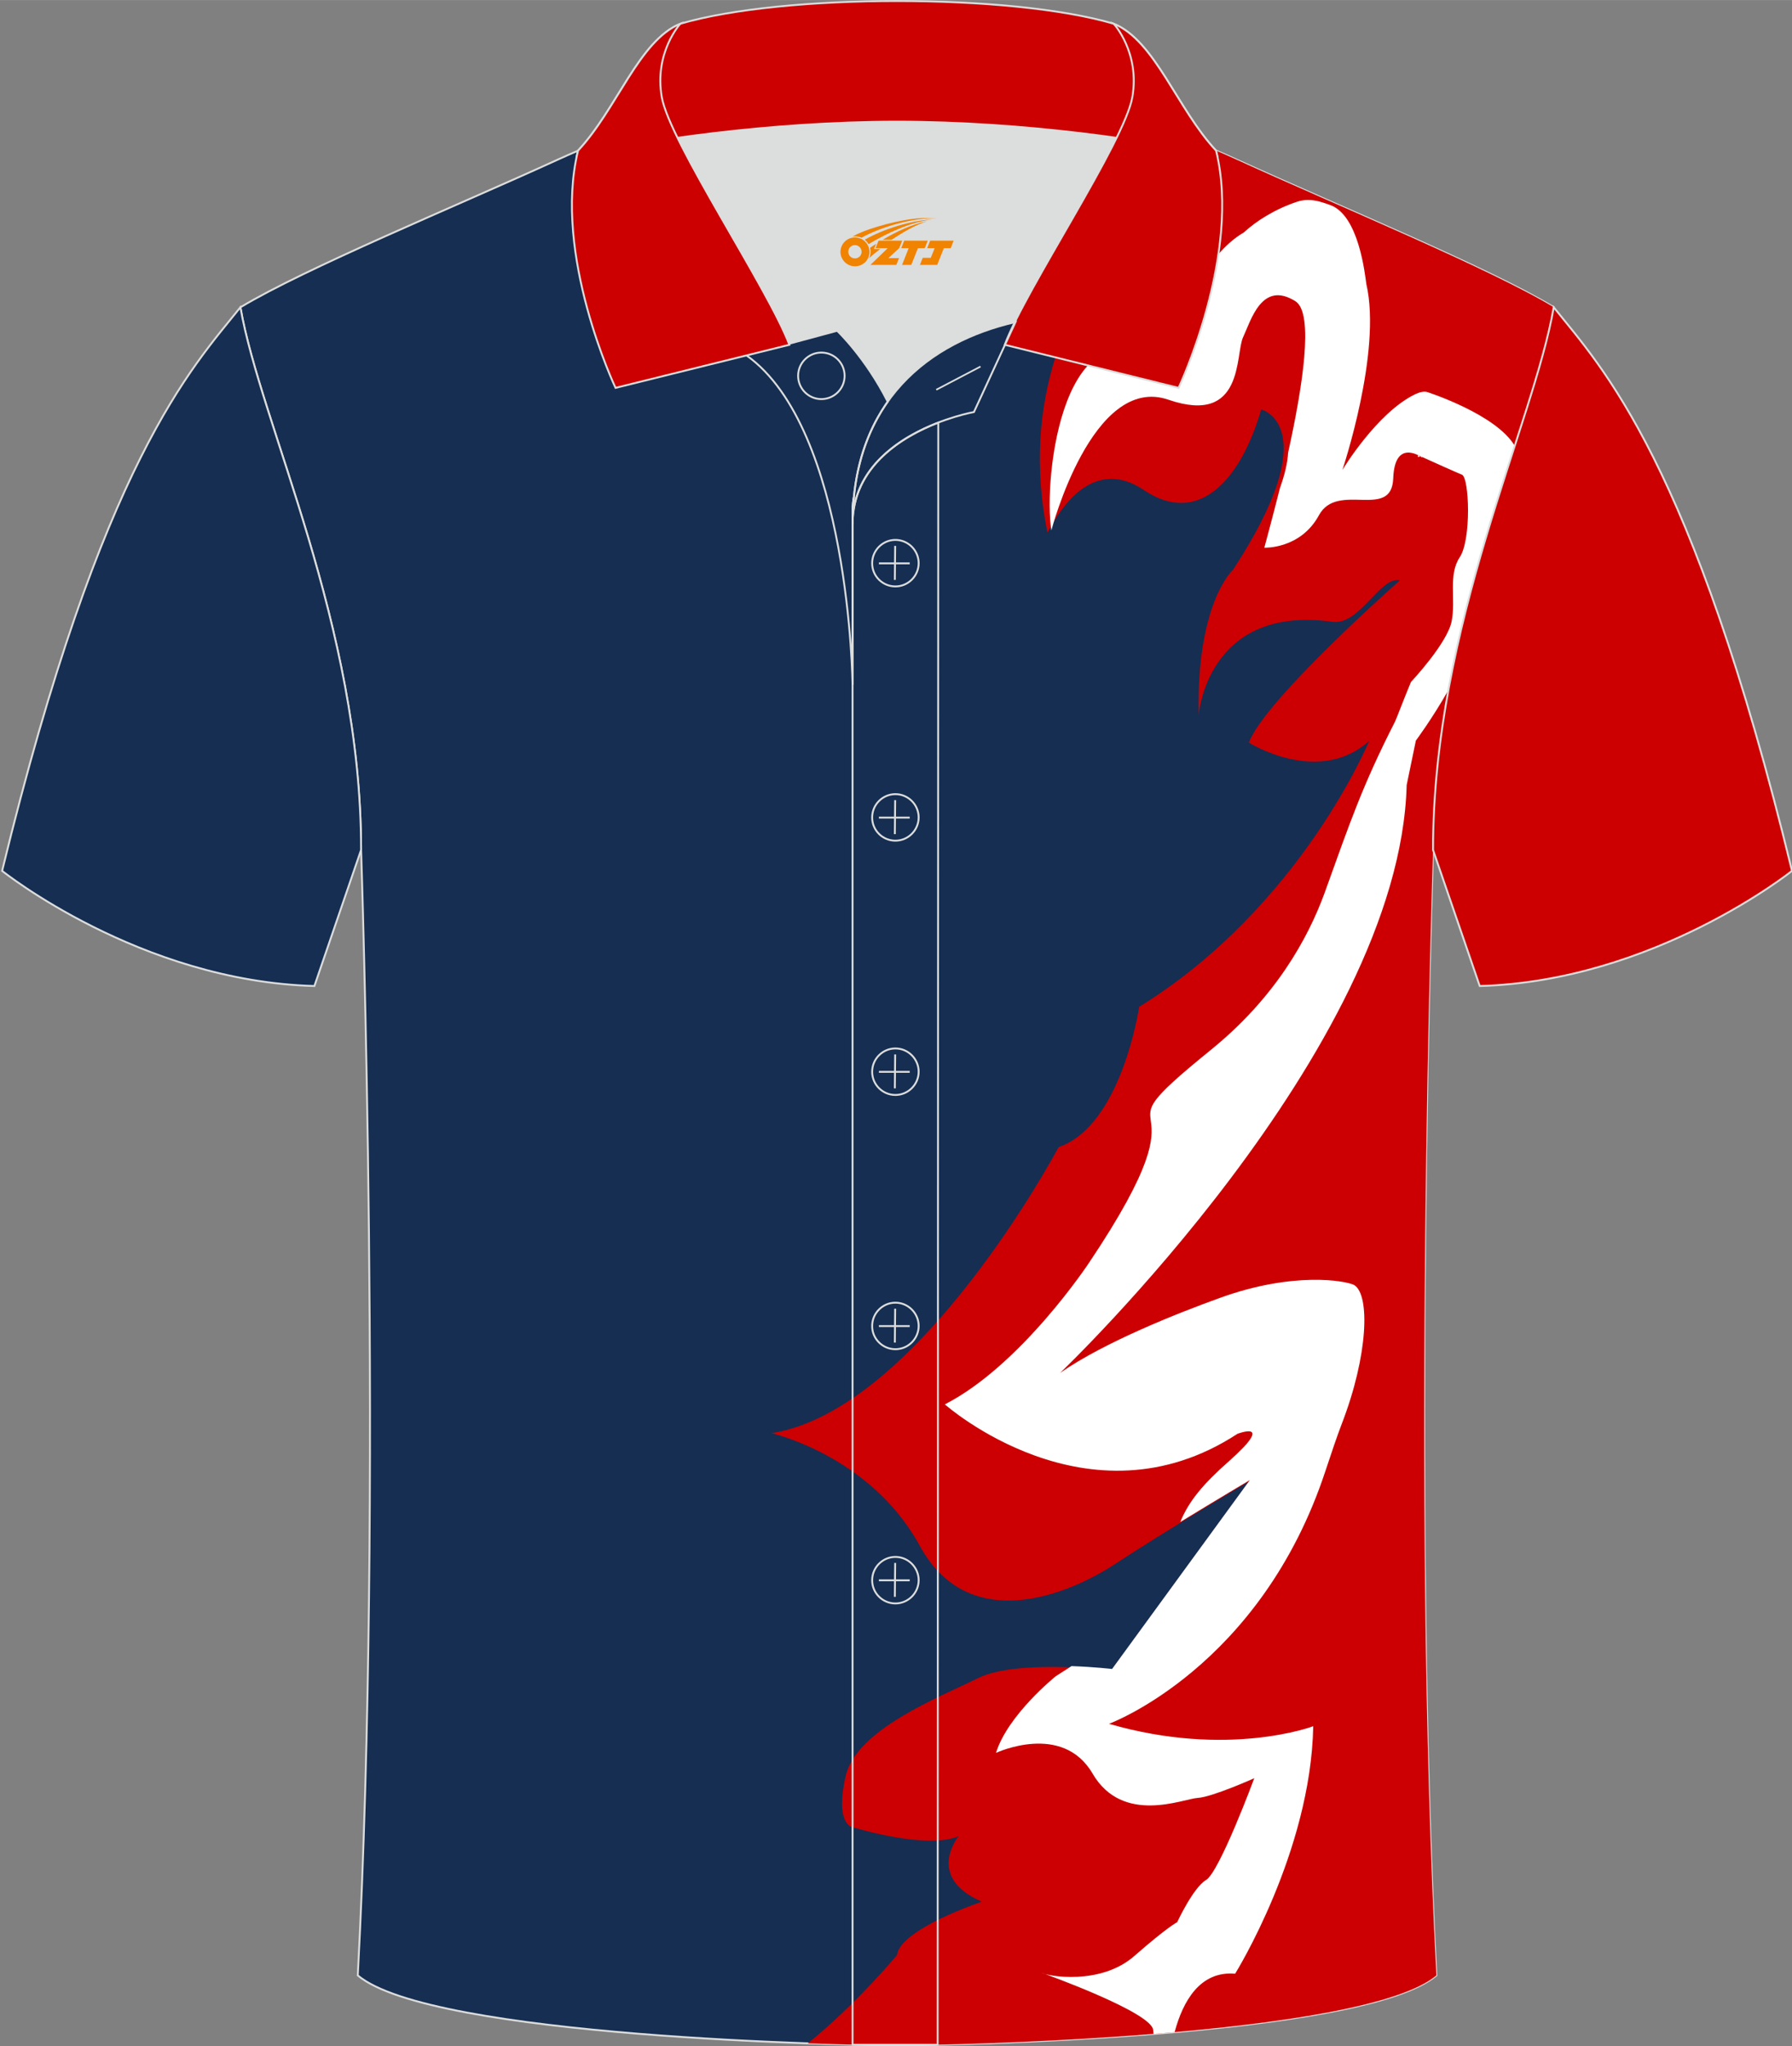
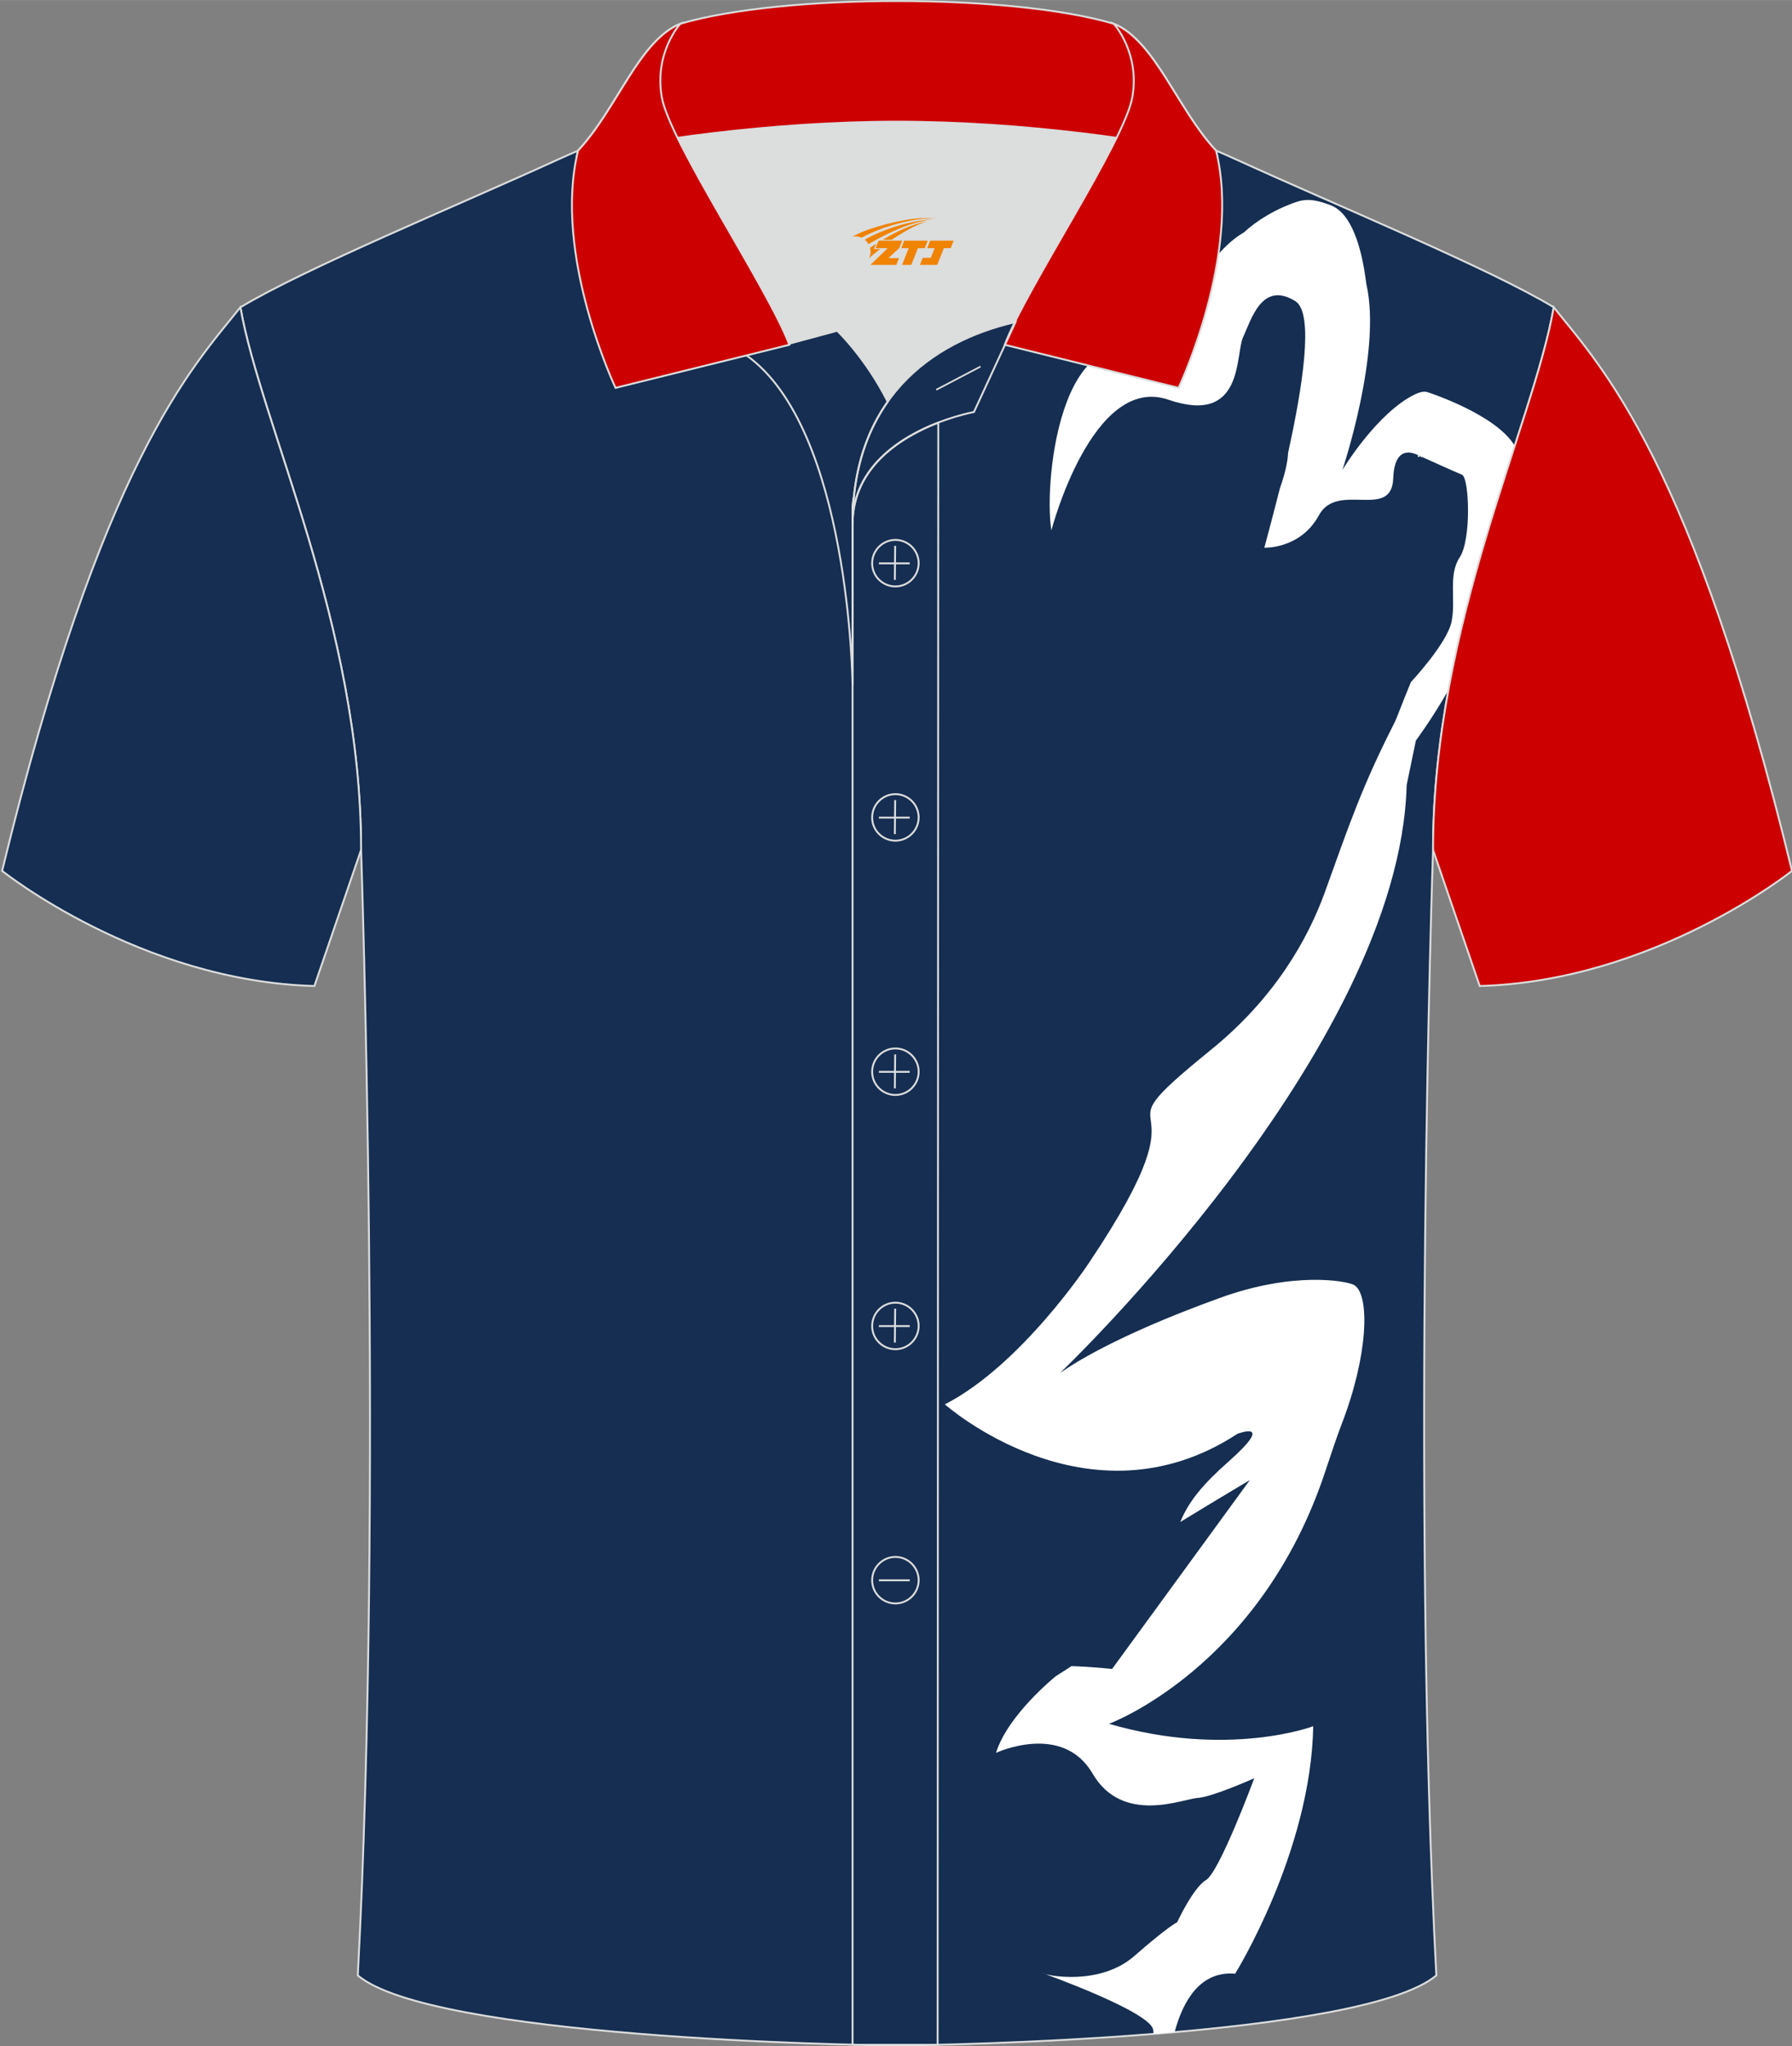
<svg xmlns="http://www.w3.org/2000/svg" version="1.1" id="图层_1" x="0px" y="0px" width="379.8px" height="433.5px" viewBox="0 0 379.95 433.65" enable-background="new 0 0 379.95 433.65" xml:space="preserve">
  <rect x="0" y="0" width="379.95" height="433.65" fill="#808080" stroke="none" />
  <g>
    <path fill-rule="evenodd" clip-rule="evenodd" fill="#152E51" stroke="#DCDDDD" stroke-width="0.4" stroke-miterlimit="22.926" d="   M303.84,180.12c0,0-4.68,137.15,0.7,238.51c-15.6,13.15-104.62,14.85-114.34,14.82c-9.72,0.03-98.74-1.67-114.34-14.82   c5.38-101.36,0.7-238.51,0.7-238.51c0-47.79-21.31-90.25-25.59-115c13.68-8.25,45.44-21.32,67.38-31.34   c5.84-2.66,10.73-4.57,15.09-5.94L247,27.82c4.33,1.37,9.2,3.29,15.06,5.95c21.95,10.02,53.7,23.08,67.38,31.34   C325.15,89.87,303.84,132.33,303.84,180.12z" />
    <g>
-       <path fill-rule="evenodd" clip-rule="evenodd" fill="#CC0002" d="M240.64,44.57c-14.59,19.26-24.12,40.65-18.57,68.29    c1.56-2.61,8.57-16.89,20.38-9.06c11.78,7.96,20.7-2.3,24.96-17.04c0,0,13.99,3.47-5.98,33.98c0,0-7.81,6.91-7.29,30.89    c0,0,1.67-23.58,28.36-19.86c5.78,0.82,10.25-9.83,14.33-8.8c0,0-28.57,25.15-32.04,34.4c0,0,14.71,9.29,25.5-0.34    c0,0-14.52,35.2-48.76,56.33c0,0-3.68,25.16-17.08,29.73c0,0-29.53,55.67-60.88,60.63c0,0,20.98,4.72,31.44,23.86    s31.65,10.31,41.51,3.8c9.86-6.52,28.36-17.48,28.36-17.48l-29.21,40.04c0,0-20.14-2.38-28.32,1.69    c-8.18,4.07-25.75,10.8-28.05,20.74c-2.29,9.93,1.24,10.78,1.24,10.78s15.78,4.94,22.71,1.98c0,0-7.18,8.67,4.93,13.87    c0,0-17.33,5.79-17.98,11.3c0,0-8.69,10.47-18.92,18.72c9.53,0.34,16.57,0.43,18.93,0.42c9.72,0.03,98.74-1.67,114.34-14.82    c-5.38-101.36-0.7-238.51-0.7-238.51c0-47.79,21.31-90.25,25.59-115c-13.68-8.25-45.43-21.32-67.38-31.34    c-1.79-0.81-3.48-1.56-5.1-2.24C251.76,35.84,246.32,40.6,240.64,44.57z" />
      <path fill-rule="evenodd" clip-rule="evenodd" fill="#FFFFFF" d="M302.65,83.09c0,0,14.55,4.66,18.51,11.39    c-4.87,15.05-10.57,32.64-14.07,51.77c-3.4,6.01-6.89,10.69-6.89,10.69l-1.95,9.42c-1.45,56.05-73.48,124.59-73.48,124.59    c9.45-6.57,25.01-12.7,33.77-15.86c15.64-5.71,26.87-3.68,28.58-2.77c3.39,2.07,2.99,14.9-2.65,29.47c-1.02,2.67-2.1,5.89-3.4,9.8    c-13.75,41.86-45.93,53.72-45.93,53.72c25.29,7.33,43.3,0.51,43.3,0.51c-0.49,26.66-16.56,52.45-16.56,52.45    c-7.42-0.63-11.06,5.78-12.83,12.38c-1.49,0.13-2.97,0.26-4.46,0.38c-0.02-0.27-0.05-0.53-0.08-0.77    c-0.11-3.8-23.6-12.17-23.6-12.17c1.17,0.69,12.4,2.72,19.58-3.56c7.18-6.28,9.1-7.17,9.1-7.17s3.38-7.3,6.1-8.93    c2.85-1.63,10.25-21.59,10.25-21.59s-8.87,3.98-11.96,4.17c-3.11,0.18-15.93,5.8-22.33-5.16s-20.47-4.38-20.47-4.38    c2.5-8.09,12.69-16.26,12.69-16.26c1.06-0.71,2.26-1.41,3.32-2.13c4.88,0.17,8.6,0.61,8.6,0.61L265,313.65    c0,0-7.07,4.2-14.75,8.89c1.79-4.4,4.88-8.1,10.34-12.9c10-8.9,1.8-5.8,1.8-5.8c-31.67,20.72-62.06-6.23-62.06-6.23    c16.23-8.3,30.54-29.96,30.54-29.96c27.84-41.46-1.32-23.1,25.75-45.07c13.76-11.11,20.71-23.71,24.23-33.36    c5.41-15.03,8-22.7,14.92-36.28c0.17-0.26,1.62-4.15,3.38-8.41c0,0,7.69-8.17,8.63-12.85c0.94-4.69-0.78-9.84,1.72-13.59    s2.03-16.88,0.47-17.5c-1.24-0.5-6.36-2.81-8.44-3.75l-0.01,0.1c-0.51-0.34-5.83-3.9-6.12,4.45c-0.36,8.91-11.83,0.57-15.75,7.79    s-11.58,6.88-11.58,6.88s1.48-5.43,3.31-12.62c1.05-2.96,1.62-5.41,1.73-7.49c3-13.62,5.59-29.55,1.56-32.12    c-7.15-4.48-9.43,4.06-11.11,7.64c-1.68,3.57,0.3,18.77-15.83,13.23c-16.13-5.54-24.81,27.69-24.81,27.69    c-1.79-10.84,2.49-50.61,24.53-34.72c3.95-16.87,10.97-25.38,16.27-28.41c2.67-2.47,6.65-4.97,11.28-6.51    c2.68-0.89,4.99-0.04,7.05,0.7c6.09,2.18,7.37,14.84,7.65,16.74c3.34,14.39-5.08,39.4-5.08,39.4s7.3-12.15,15.47-16.07    C301.12,83.05,301.98,82.88,302.65,83.09L302.65,83.09z M301.29,96.7l-0.63-0.28l-0.05,0.43L301.29,96.7z" />
    </g>
    <path fill-rule="evenodd" clip-rule="evenodd" fill="#152E52" stroke="#DCDDDD" stroke-width="0.4" stroke-miterlimit="22.926" d="   M50.97,65.11C40.73,77.91,21.61,97.53,0.45,184.55c0,0,29.19,23.38,66.21,24.4c0,0,7.16-20.82,9.9-28.84l0,0   C76.56,132.33,55.25,89.87,50.97,65.11z" />
    <path fill-rule="evenodd" clip-rule="evenodd" fill="#CC0000" stroke="#DCDDDD" stroke-width="0.4" stroke-miterlimit="22.926" d="   M329.43,65.11c10.24,12.8,29.36,32.42,50.52,119.44c0,0-29.19,23.38-66.21,24.4c0,0-7.16-20.82-9.9-28.84l0,0   C303.84,132.33,325.15,89.87,329.43,65.11z" />
    <path fill-rule="evenodd" clip-rule="evenodd" fill="#DCDDDD" d="M188.22,85.11c6.44-9.11,16.35-14.37,26.94-16.84   c5.24-10.64,16.09-27.82,21.62-39.14c-26.77-6.52-66.38-6.52-93.15,0c6.43,13.14,20,34.17,23.66,43.71l10.22-2.75   C177.5,70.09,183.5,75.76,188.22,85.11z" />
    <path fill="none" stroke="#DCDDDD" stroke-width="0.4" stroke-miterlimit="10" d="M158.24,75.28l19.26-5.19c0,0,6,5.67,10.72,15.03   c-3.78,5.35-6.37,12.04-7.18,20.26c-0.14,0.74-0.24,1.47-0.28,2.18v3.57v33.98C180.76,145.1,180.23,90.85,158.24,75.28z" />
    <path fill="none" stroke="#DCDDDD" stroke-width="0.4" stroke-miterlimit="10" d="M180.76,107.56v3.57c0-1.99,0.1-3.91,0.28-5.75   C180.89,106.12,180.8,106.85,180.76,107.56L180.76,107.56z M180.76,111.13v322.2h18.04l0.14-343.78   C191.34,92.48,180.76,98.79,180.76,111.13z" />
    <path fill-rule="evenodd" clip-rule="evenodd" fill="#CC0001" stroke="#DCDDDD" stroke-width="0.4" stroke-miterlimit="10" d="   M122.28,33.11c13.39-3.26,40.91-7.33,67.91-7.33s54.52,4.07,67.91,7.33l-0.28-1.2c-8.22-8.78-12.93-23.33-21.69-26.89   C225.2,1.8,207.7,0.2,190.2,0.2c-17.51,0-35.01,1.61-45.95,4.82c-8.77,3.57-13.47,18.11-21.69,26.89L122.28,33.11z" />
    <path fill-rule="evenodd" clip-rule="evenodd" fill="#CC0001" stroke="#DCDDDD" stroke-width="0.4" stroke-miterlimit="10" d="   M144.25,5.02c0,0-5.58,6.05-3.94,15.53c1.63,9.49,22.57,40.53,27.06,52.51l-36.86,9.13c0,0-13.39-28.22-7.95-50.28   C130.79,23.13,135.49,8.59,144.25,5.02z" />
    <path fill-rule="evenodd" clip-rule="evenodd" fill="#CC0001" stroke="#DCDDDD" stroke-width="0.4" stroke-miterlimit="10" d="   M236.14,5.02c0,0,5.58,6.05,3.95,15.53c-1.63,9.49-22.57,40.53-27.06,52.51l36.86,9.13c0,0,13.39-28.22,7.95-50.28   C249.61,23.13,244.9,8.59,236.14,5.02z" />
-     <path fill="none" stroke="#DCDDDD" stroke-width="0.4" stroke-miterlimit="10" d="M174.15,84.57c2.72,0,4.93-2.21,4.93-4.93   s-2.21-4.93-4.93-4.93c-2.72,0-4.93,2.21-4.93,4.93S171.44,84.57,174.15,84.57z" />
    <path fill="none" stroke="#DCDDDD" stroke-width="0.4" stroke-miterlimit="10" d="M215.31,68.24l-8.81,19.07   c0,0-25.75,4.58-25.75,23.82C180.76,84.95,197.03,72.44,215.31,68.24z" />
    <line fill="none" stroke="#DCDDDD" stroke-width="0.36" stroke-miterlimit="10" x1="207.9" y1="77.67" x2="198.51" y2="82.59" />
    <g>
      <g>
        <path fill="none" stroke="#DCDDDD" stroke-width="0.402" stroke-miterlimit="10" d="M189.85,124.27c2.71,0,4.93-2.22,4.93-4.93     s-2.23-4.93-4.93-4.93c-2.71,0-4.93,2.22-4.93,4.93C184.9,122.06,187.12,124.27,189.85,124.27z" />
        <line fill="none" stroke="#DCDDDD" stroke-width="0.402" stroke-miterlimit="10" x1="189.8" y1="115.68" x2="189.73" y2="122.88" />
        <line fill="none" stroke="#DCDDDD" stroke-width="0.402" stroke-miterlimit="10" x1="186.35" y1="119.38" x2="192.89" y2="119.38" />
      </g>
      <g>
        <path fill="none" stroke="#DCDDDD" stroke-width="0.402" stroke-miterlimit="10" d="M189.85,178.15c2.71,0,4.93-2.22,4.93-4.93     c0-2.71-2.23-4.93-4.93-4.93c-2.71,0-4.93,2.22-4.93,4.93C184.9,175.94,187.12,178.15,189.85,178.15z" />
        <line fill="none" stroke="#DCDDDD" stroke-width="0.402" stroke-miterlimit="10" x1="189.8" y1="169.56" x2="189.73" y2="176.76" />
        <line fill="none" stroke="#DCDDDD" stroke-width="0.402" stroke-miterlimit="10" x1="186.35" y1="173.26" x2="192.89" y2="173.26" />
      </g>
      <g>
        <path fill="none" stroke="#DCDDDD" stroke-width="0.402" stroke-miterlimit="10" d="M189.85,232.04c2.71,0,4.93-2.22,4.93-4.93     c0-2.71-2.23-4.93-4.93-4.93c-2.71,0-4.93,2.22-4.93,4.93C184.9,229.82,187.12,232.04,189.85,232.04z" />
        <line fill="none" stroke="#DCDDDD" stroke-width="0.402" stroke-miterlimit="10" x1="189.8" y1="223.45" x2="189.73" y2="230.64" />
        <line fill="none" stroke="#DCDDDD" stroke-width="0.402" stroke-miterlimit="10" x1="186.35" y1="227.14" x2="192.89" y2="227.14" />
      </g>
      <g>
        <path fill="none" stroke="#DCDDDD" stroke-width="0.402" stroke-miterlimit="10" d="M189.85,285.92c2.71,0,4.93-2.22,4.93-4.93     s-2.23-4.93-4.93-4.93c-2.71,0-4.93,2.22-4.93,4.93C184.9,283.7,187.12,285.92,189.85,285.92z" />
        <line fill="none" stroke="#DCDDDD" stroke-width="0.402" stroke-miterlimit="10" x1="189.8" y1="277.33" x2="189.73" y2="284.52" />
        <line fill="none" stroke="#DCDDDD" stroke-width="0.402" stroke-miterlimit="10" x1="186.35" y1="281.02" x2="192.89" y2="281.02" />
      </g>
      <g>
        <path fill="none" stroke="#DCDDDD" stroke-width="0.402" stroke-miterlimit="10" d="M189.85,339.8c2.71,0,4.93-2.22,4.93-4.93     s-2.23-4.93-4.93-4.93c-2.71,0-4.93,2.22-4.93,4.93C184.9,337.58,187.12,339.8,189.85,339.8z" />
-         <line fill="none" stroke="#DCDDDD" stroke-width="0.402" stroke-miterlimit="10" x1="189.8" y1="331.21" x2="189.73" y2="338.4" />
        <line fill="none" stroke="#DCDDDD" stroke-width="0.402" stroke-miterlimit="10" x1="186.35" y1="334.9" x2="192.89" y2="334.9" />
      </g>
    </g>
  </g>
  <g id="图层_x0020_1">
-     <path fill="#F08300" d="M178.38,54.39c0.416,1.136,1.472,1.984,2.752,2.032c0.144,0,0.304,0,0.448-0.016h0.016   c0.016,0,0.064,0,0.128-0.016c0.032,0,0.048-0.016,0.08-0.016c0.064-0.016,0.144-0.032,0.224-0.048c0.016,0,0.016,0,0.032,0   c0.192-0.048,0.4-0.112,0.576-0.208c0.192-0.096,0.4-0.224,0.608-0.384c0.672-0.56,1.104-1.408,1.104-2.352   c0-0.224-0.032-0.448-0.08-0.672l0,0C184.22,52.51,184.17,52.34,184.09,52.16C183.62,51.07,182.54,50.31,181.27,50.31C179.58,50.31,178.2,51.68,178.2,53.38C178.2,53.73,178.26,54.07,178.38,54.39L178.38,54.39L178.38,54.39z M182.68,53.41L182.68,53.41C182.65,54.19,181.99,54.79,181.21,54.75C180.42,54.72,179.83,54.07,179.86,53.28c0.032-0.784,0.688-1.376,1.472-1.344   C182.1,51.97,182.71,52.64,182.68,53.41L182.68,53.41z" />
    <polygon fill="#F08300" points="196.71,50.99 ,196.07,52.58 ,194.63,52.58 ,193.21,56.13 ,191.26,56.13 ,192.66,52.58 ,191.08,52.58    ,191.72,50.99" />
    <path fill="#F08300" d="M198.68,46.26c-1.008-0.096-3.024-0.144-5.056,0.112c-2.416,0.304-5.152,0.912-7.616,1.664   C183.96,48.64,182.09,49.36,180.74,50.13C180.94,50.1,181.13,50.08,181.32,50.08c0.48,0,0.944,0.112,1.36,0.288   C186.78,48.05,193.98,46,198.68,46.26L198.68,46.26L198.68,46.26z" />
    <path fill="#F08300" d="M184.15,51.73c4-2.368,8.88-4.672,13.488-5.248c-4.608,0.288-10.224,2-14.288,4.304   C183.67,51.04,183.94,51.36,184.15,51.73C184.15,51.73,184.15,51.73,184.15,51.73z" />
    <polygon fill="#F08300" points="202.2,50.99 ,201.58,52.58 ,200.12,52.58 ,198.71,56.13 ,198.25,56.13 ,196.74,56.13 ,195.05,56.13    ,195.64,54.63 ,197.35,54.63 ,198.17,52.58 ,196.58,52.58 ,197.22,50.99" />
    <polygon fill="#F08300" points="191.29,50.99 ,190.65,52.58 ,188.36,54.69 ,190.62,54.69 ,190.04,56.13 ,184.55,56.13 ,188.22,52.58    ,185.64,52.58 ,186.28,50.99" />
    <path fill="#F08300" d="M196.57,46.85c-3.376,0.752-6.464,2.192-9.424,3.952h1.888C191.46,49.23,193.8,47.8,196.57,46.85z    M185.77,51.67C185.14,52.05,185.08,52.1,184.47,52.51c0.064,0.256,0.112,0.544,0.112,0.816c0,0.496-0.112,0.976-0.32,1.392   c0.176-0.16,0.32-0.304,0.432-0.4c0.272-0.24,0.768-0.64,1.6-1.296l0.32-0.256H185.29l0,0L185.77,51.67L185.77,51.67L185.77,51.67z" />
  </g>
</svg>